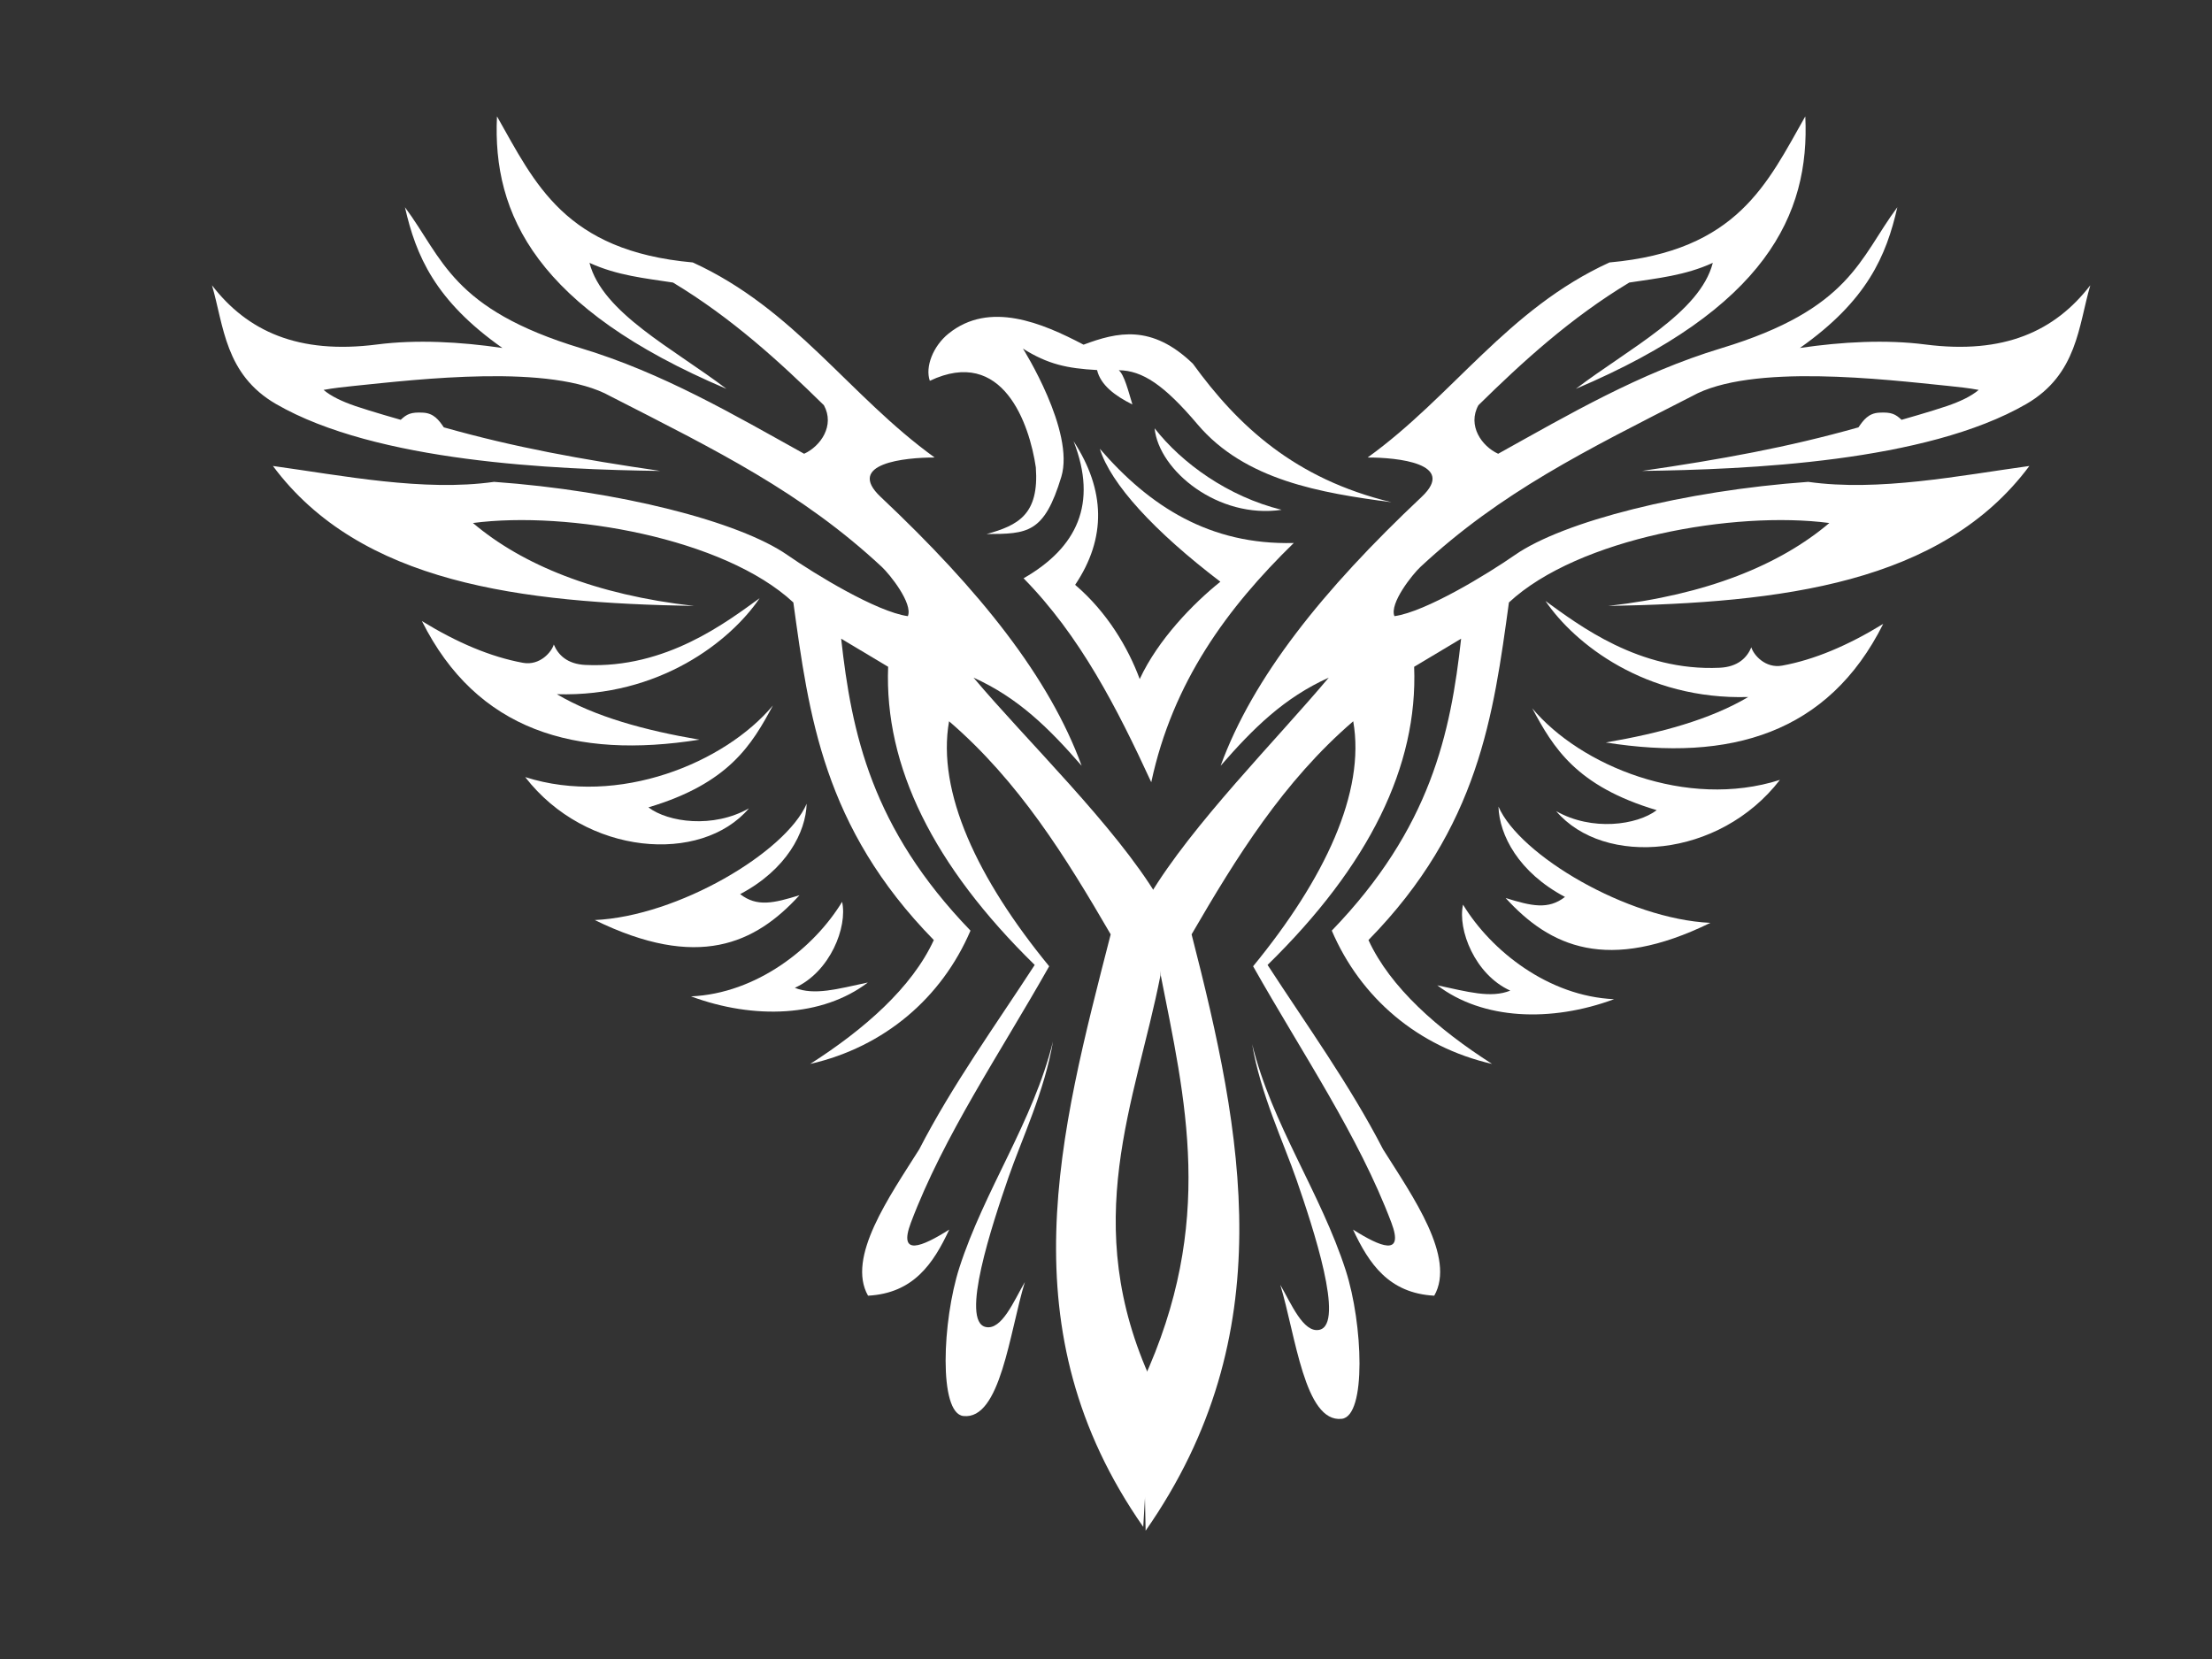
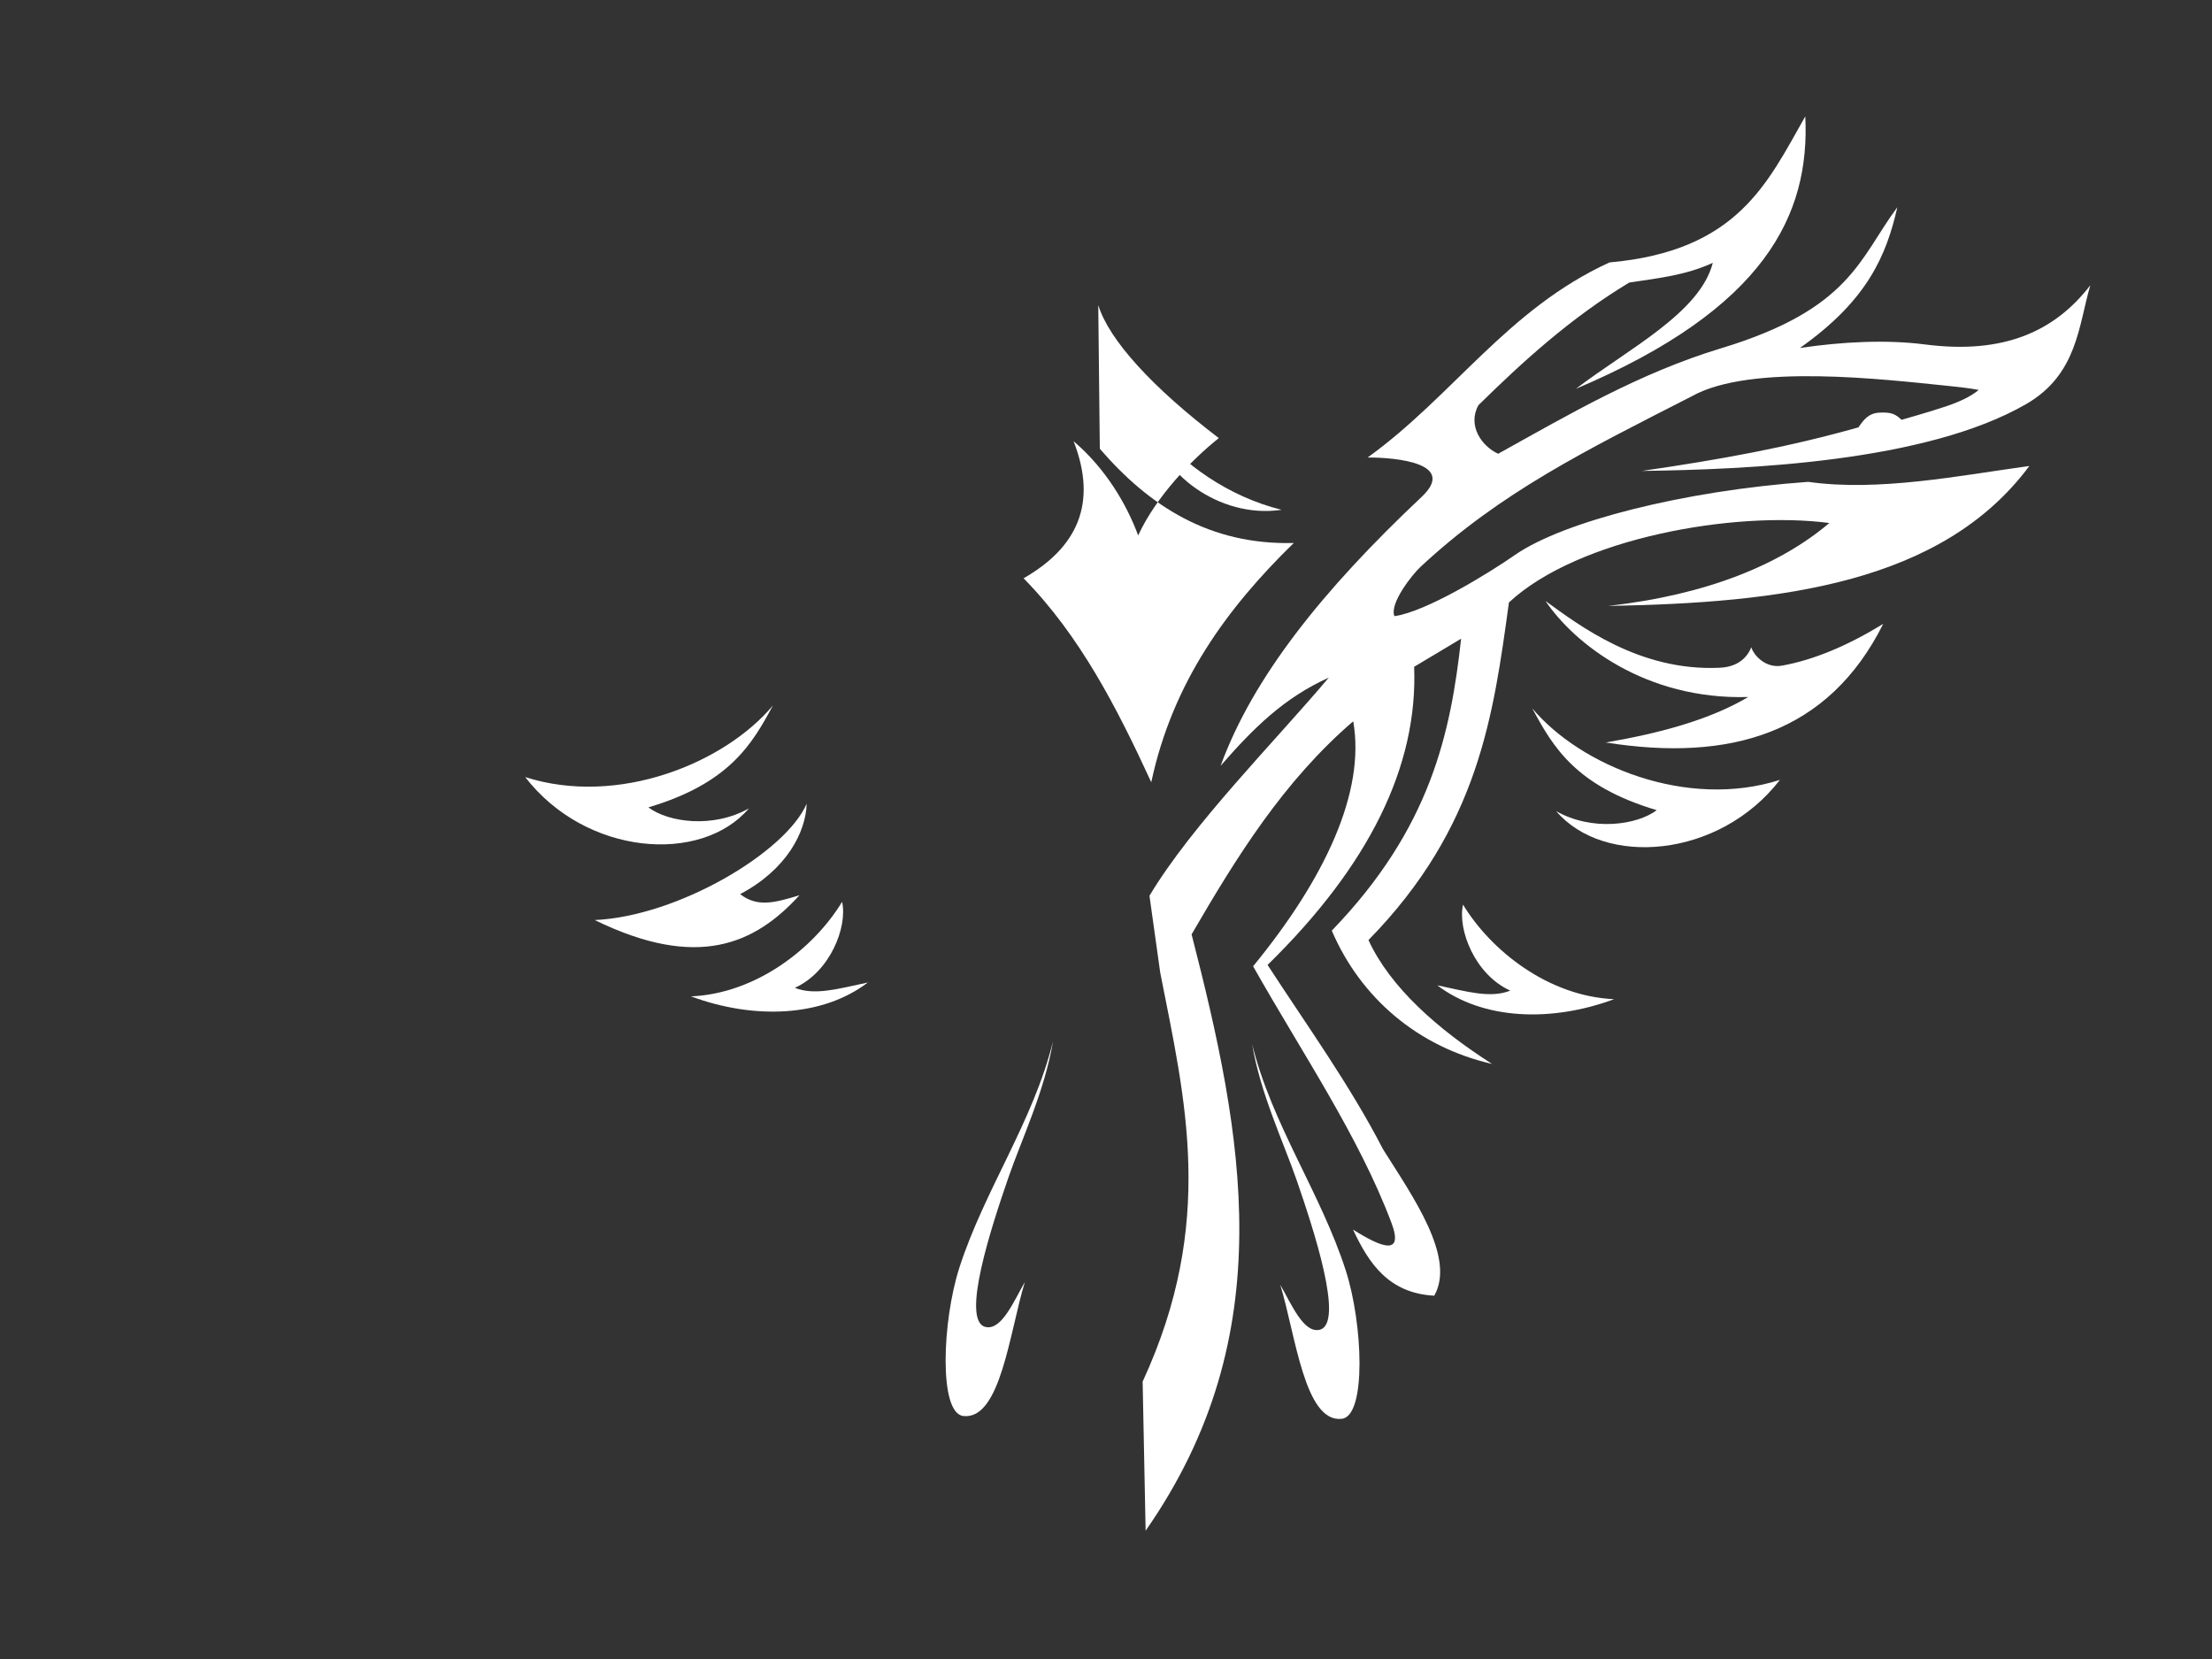
<svg xmlns="http://www.w3.org/2000/svg" width="640" height="480">
  <rect width="100%" height="100%" fill="#333333" stroke="none" />
  <g>
    <title>Layer 1</title>
    <g id="layer1">
      <g id="g6100">
-         <path fill="#ffffff" fill-rule="evenodd" stroke-width="1px" d="m219.788,173.077c-9.585,6.91 -27.066,20.411 -50.402,19.313c-5.282,-0.249 -7.915,-2.925 -9.154,-5.916c-0.595,2.099 -3.99,6.207 -8.957,5.294c-9.244,-1.698 -18.919,-5.768 -29.202,-12.069c15.875,31.729 44.323,40.017 80.275,34.313c-15.829,-2.706 -30.156,-6.619 -41.222,-13.155c29.767,0.867 50.283,-15.425 58.661,-27.781z" id="path5097" />
        <path fill="#ffffff" fill-rule="evenodd" stroke-width="1px" d="m223.622,204.124c-13.864,16.576 -44.645,29.336 -71.662,20.713c17.558,22.747 50.883,25.306 64.733,9.044c-10.356,5.874 -23.368,4.052 -29.088,-0.285c23.346,-6.954 29.946,-18.146 36.017,-29.472z" id="path5099" />
        <path fill="#ffffff" fill-rule="evenodd" stroke-width="1px" d="m233.393,232.557c-6.099,14.06 -37.256,32.543 -61.313,33.643c29.821,14.584 46.422,6.886 59.24,-7.188c-7.502,2.32 -12.303,3.46 -17.173,-0.312c13.456,-7.111 18.996,-17.922 19.246,-26.143z" id="path5101" />
        <path fill="#ffffff" fill-rule="evenodd" stroke-width="1px" d="m243.647,260.928c-8.148,13.414 -24.762,26.52 -43.715,27.356c18.258,6.76 38.006,5.997 51.164,-4.017c-8.817,1.875 -15.439,3.807 -21.128,1.539c10.233,-4.606 15.297,-17.655 13.678,-24.878z" id="path5103" />
-         <path fill="#ffffff" fill-rule="evenodd" stroke-width="1px" d="m330.774,441.777c-39.758,-56.947 -24.197,-113.806 -9.418,-171.438c-12.981,-22.345 -26.563,-44.275 -46.764,-61.654c-3.602,20.483 8.236,45.607 28.968,70.888c-14.309,25.327 -30.51,49.019 -40.014,74.193c-3.751,9.935 3.206,6.984 11.105,1.992c-4.59,9.816 -10.328,18.414 -23.498,19.126c-6.299,-11.053 6.206,-28.692 14.802,-42.341c9.606,-18.631 21.97,-35.743 33.419,-53.359c-29.401,-28.77 -43.53,-57.524 -42.408,-86.263l-13.59,-8.126c3.015,27.265 8.762,54.787 37.419,84.466c-8.315,19.412 -24.886,33.648 -46.375,38.567c15.653,-9.996 29.445,-22.098 35.761,-35.842c-32.004,-32.668 -36.16,-65.171 -40.641,-97.676c-20.048,-18.66 -65.274,-26.589 -92.703,-22.989c14.218,12.059 35.39,20.78 63.995,23.998c-50.015,-0.882 -96.538,-6.453 -121.868,-40.498c20.253,2.793 43.62,7.477 63.991,4.594c35.809,2.555 70.825,11.401 84.879,21.176c7.879,5.48 25.792,16.431 34.837,17.683c1.518,-3.68 -5.245,-12.123 -7.527,-14.247c-23.242,-21.629 -47.742,-33.652 -78.543,-49.389c-17.008,-9.559 -55.903,-4.834 -74.007,-2.999c-2.734,0.277 -6.252,0.654 -8.973,1.176c2.213,1.869 5.416,3.374 9.213,4.673c4.585,1.569 13.107,3.975 13.107,3.975c1.737,-1.607 2.851,-2.273 6.485,-2.069c3.052,0.171 4.518,2.081 5.983,4.251c20.525,5.791 39.657,9.259 62.633,12.61c-30.432,-0.408 -82.101,-2.544 -111.172,-19.356c-14.829,-8.576 -15.119,-22.707 -18.536,-34.356c10.197,13.242 24.915,20.069 47.772,17.123c11.314,-1.458 23.997,-0.785 36.248,1.011c-19.444,-13.703 -24.99,-26.63 -28.19,-40.718c10.982,14.751 13.447,29.452 50.975,40.803c23.656,7.156 44.12,19.201 64.518,30.524c4.764,-2.169 8.951,-8.156 5.721,-14.039c-12.79,-12.576 -26.66,-25.251 -43.654,-35.497c-8.058,-1.242 -16.117,-2.011 -24.17,-5.7c3.736,14.492 24.338,24.815 39.625,36.453c-54.859,-23.265 -67.767,-50.392 -66.385,-78.835c10.969,19.291 19.536,38.94 56.652,42.266c29.511,13.483 45.239,38.613 69.981,56.439c-8.514,-0.03 -25.913,1.707 -15.621,11.399c28.722,27.048 48.828,52.261 58.149,77.789c-9.49,-10.907 -18.358,-19.668 -31.282,-25.501c15.189,18.083 40.99,42.91 53.358,63.599l0.74,22.487c-7.205,36.696 -23.764,71.631 -2.494,117.712l-2.502,41.92z" id="path5109" />
        <path fill="#ffffff" fill-rule="evenodd" stroke-width="1px" d="m304.663,301.283c-5.693,23.19 -19.836,42.987 -27.095,65.516c-4.947,15.354 -6.026,42.1 1.163,42.898c10.766,1.2 13.351,-24.256 17.789,-38.758c-3.144,5.385 -6.658,13.992 -11.3,13.008c-7.471,-1.585 1.82,-29.569 6.583,-43.363c3.654,-10.58 10.542,-25.152 12.858,-39.301z" id="path5111" />
-         <path fill="#ffffff" fill-rule="evenodd" stroke-width="1px" d="m285.455,154.52c9.141,-2.531 15.231,-5.65 14.244,-19.299c-1.832,-12.491 -9.521,-35.091 -30.672,-25.041c-1.416,-4.051 0.968,-10.087 5.435,-13.676c11.833,-9.509 26.999,-3.108 39.044,3.219c9.76,-3.647 19.707,-5.992 31.633,5.508c13.028,17.978 29.517,33.347 57.462,40.079c-20.489,-2.69 -42.401,-6.346 -56.108,-22.523c-9.7,-11.448 -15.974,-15.594 -22.803,-15.668c1.58,1.265 2.785,6.05 3.951,9.904c-5.078,-2.504 -9.217,-5.656 -10.227,-9.955c-8.699,-0.478 -14.258,-1.684 -21.438,-6.2c0,0 15.09,23.913 11.094,37.098c-4.973,16.409 -9.788,16.491 -21.616,16.553z" id="path5113" />
        <path fill="#ffffff" fill-rule="evenodd" stroke-width="1px" d="m334.061,123.917c7.923,10.151 21.289,19.769 36.745,23.586c-18.317,2.723 -35.513,-11.314 -36.745,-23.586z" id="path5115" />
-         <path fill="#ffffff" fill-rule="evenodd" stroke-width="1px" d="m318.21,129.838c14.351,16.629 31.803,27.889 56.114,27.267c-19.206,18.736 -35.011,40.173 -41.229,69.221c-9.913,-21.515 -20.633,-42.41 -36.944,-59.009c15.458,-8.855 21.523,-21.566 14.471,-39.663c9.193,14.141 9.563,28 0.45,41.558c9.268,7.896 15.349,18.24 18.683,27.263c5.275,-11.371 15.459,-21.87 23.332,-28.162c-19.094,-14.556 -31.714,-28.264 -34.875,-38.474z" id="path5117" />
+         <path fill="#ffffff" fill-rule="evenodd" stroke-width="1px" d="m318.21,129.838c14.351,16.629 31.803,27.889 56.114,27.267c-19.206,18.736 -35.011,40.173 -41.229,69.221c-9.913,-21.515 -20.633,-42.41 -36.944,-59.009c15.458,-8.855 21.523,-21.566 14.471,-39.663c9.268,7.896 15.349,18.24 18.683,27.263c5.275,-11.371 15.459,-21.87 23.332,-28.162c-19.094,-14.556 -31.714,-28.264 -34.875,-38.474z" id="path5117" />
        <path fill="#ffffff" fill-rule="evenodd" stroke-width="1px" d="m331.466,442.877c39.758,-56.947 28.08,-114.906 13.3,-172.538c12.981,-22.345 26.563,-44.275 46.764,-61.654c3.601,20.483 -8.236,45.607 -28.968,70.888c14.309,25.327 30.51,49.019 40.014,74.193c3.751,9.935 -3.206,6.984 -11.105,1.992c4.59,9.816 10.328,18.414 23.498,19.126c6.299,-11.053 -6.206,-28.692 -14.802,-42.341c-9.606,-18.631 -21.97,-35.743 -33.419,-53.359c29.402,-28.77 43.53,-57.524 42.408,-86.263l13.59,-8.126c-3.015,27.265 -8.762,54.787 -37.419,84.466c8.315,19.412 24.886,33.648 46.375,38.567c-15.653,-9.996 -29.445,-22.098 -35.761,-35.842c32.004,-32.668 36.16,-65.171 40.64,-97.676c20.048,-18.66 65.274,-26.589 92.704,-22.989c-14.218,12.059 -35.39,20.78 -63.995,23.998c50.015,-0.882 96.538,-6.453 121.869,-40.498c-20.253,2.793 -43.62,7.477 -63.991,4.594c-35.809,2.555 -70.825,11.401 -84.879,21.176c-7.879,5.48 -25.792,16.431 -34.837,17.683c-1.518,-3.68 5.245,-12.123 7.527,-14.247c23.242,-21.629 47.742,-33.652 78.543,-49.389c17.008,-9.559 55.903,-4.834 74.007,-2.999c2.734,0.277 6.252,0.654 8.973,1.176c-2.213,1.869 -5.416,3.374 -9.213,4.673c-4.585,1.569 -13.107,3.975 -13.107,3.975c-1.737,-1.607 -2.851,-2.273 -6.485,-2.069c-3.052,0.171 -4.518,2.081 -5.983,4.251c-20.525,5.791 -39.657,9.259 -62.633,12.61c30.432,-0.408 82.101,-2.544 111.172,-19.356c14.829,-8.576 15.119,-22.707 18.536,-34.356c-10.197,13.242 -24.915,20.069 -47.772,17.123c-11.314,-1.458 -23.997,-0.785 -36.248,1.011c19.444,-13.703 24.99,-26.63 28.19,-40.718c-10.982,14.751 -13.447,29.452 -50.976,40.803c-23.656,7.156 -44.12,19.201 -64.518,30.524c-4.764,-2.169 -8.951,-8.156 -5.721,-14.039c12.79,-12.576 26.66,-25.251 43.654,-35.497c8.058,-1.242 16.117,-2.011 24.17,-5.7c-3.736,14.492 -24.339,24.815 -39.625,36.453c54.859,-23.265 67.767,-50.392 66.385,-78.835c-10.969,19.291 -19.536,38.94 -56.652,42.266c-29.511,13.483 -45.239,38.613 -69.981,56.439c8.514,-0.03 25.913,1.707 15.621,11.399c-28.722,27.048 -48.828,52.261 -58.149,77.789c9.49,-10.907 18.358,-19.668 31.282,-25.501c-15.189,18.083 -39.505,42.428 -51.873,63.117l3.114,22.236c7.205,36.695 16.18,72.25 -5.09,118.33l0.865,43.135z" id="path5119" />
        <path fill="#ffffff" fill-rule="evenodd" stroke-width="1px" d="m447.158,173.887c9.585,6.91 27.066,20.411 50.402,19.313c5.282,-0.249 7.915,-2.925 9.154,-5.916c0.595,2.099 3.99,6.207 8.957,5.294c9.244,-1.698 18.919,-5.768 29.202,-12.069c-15.875,31.729 -44.322,40.017 -80.275,34.313c15.829,-2.706 30.156,-6.619 41.222,-13.155c-29.767,0.867 -50.283,-15.425 -58.661,-27.781z" id="path5121" />
        <path fill="#ffffff" fill-rule="evenodd" stroke-width="1px" d="m443.324,204.934c13.864,16.576 44.645,29.336 71.662,20.713c-17.558,22.747 -50.883,25.306 -64.733,9.044c10.356,5.874 23.368,4.052 29.088,-0.285c-23.346,-6.954 -29.946,-18.146 -36.017,-29.472z" id="path5123" />
-         <path fill="#ffffff" fill-rule="evenodd" stroke-width="1px" d="m433.553,233.368c6.099,14.06 37.256,32.543 61.313,33.643c-29.821,14.584 -46.422,6.886 -59.24,-7.188c7.502,2.32 12.303,3.46 17.173,-0.312c-13.456,-7.111 -18.996,-17.922 -19.246,-26.143z" id="path5125" />
        <path fill="#ffffff" fill-rule="evenodd" stroke-width="1px" d="m423.299,261.739c8.148,13.414 24.762,26.52 43.715,27.356c-18.258,6.76 -38.006,5.997 -51.164,-4.017c8.817,1.875 15.439,3.807 21.128,1.539c-10.233,-4.606 -15.297,-17.655 -13.678,-24.878z" id="path5127" />
        <path fill="#ffffff" fill-rule="evenodd" stroke-width="1px" d="m362.283,302.094c5.693,23.19 19.836,42.987 27.095,65.516c4.947,15.354 6.026,42.1 -1.163,42.898c-10.766,1.2 -13.351,-24.256 -17.789,-38.758c3.144,5.385 6.658,13.992 11.3,13.008c7.471,-1.585 -1.82,-29.569 -6.583,-43.363c-3.654,-10.58 -10.542,-25.152 -12.858,-39.301z" id="path5129" />
      </g>
    </g>
  </g>
</svg>